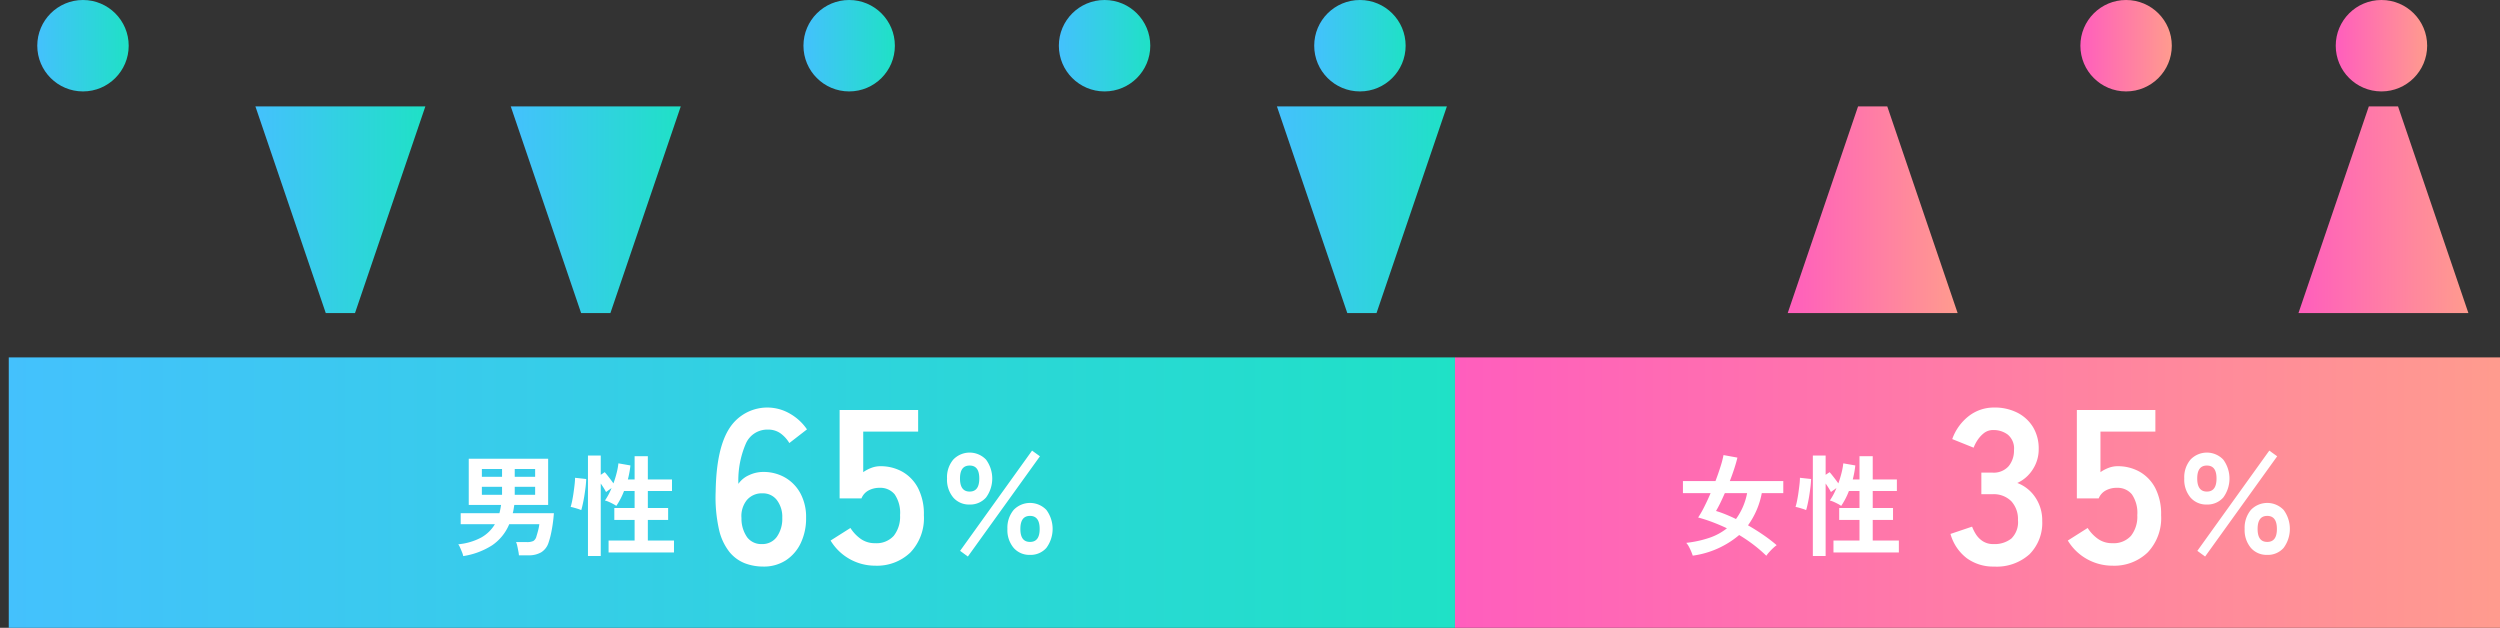
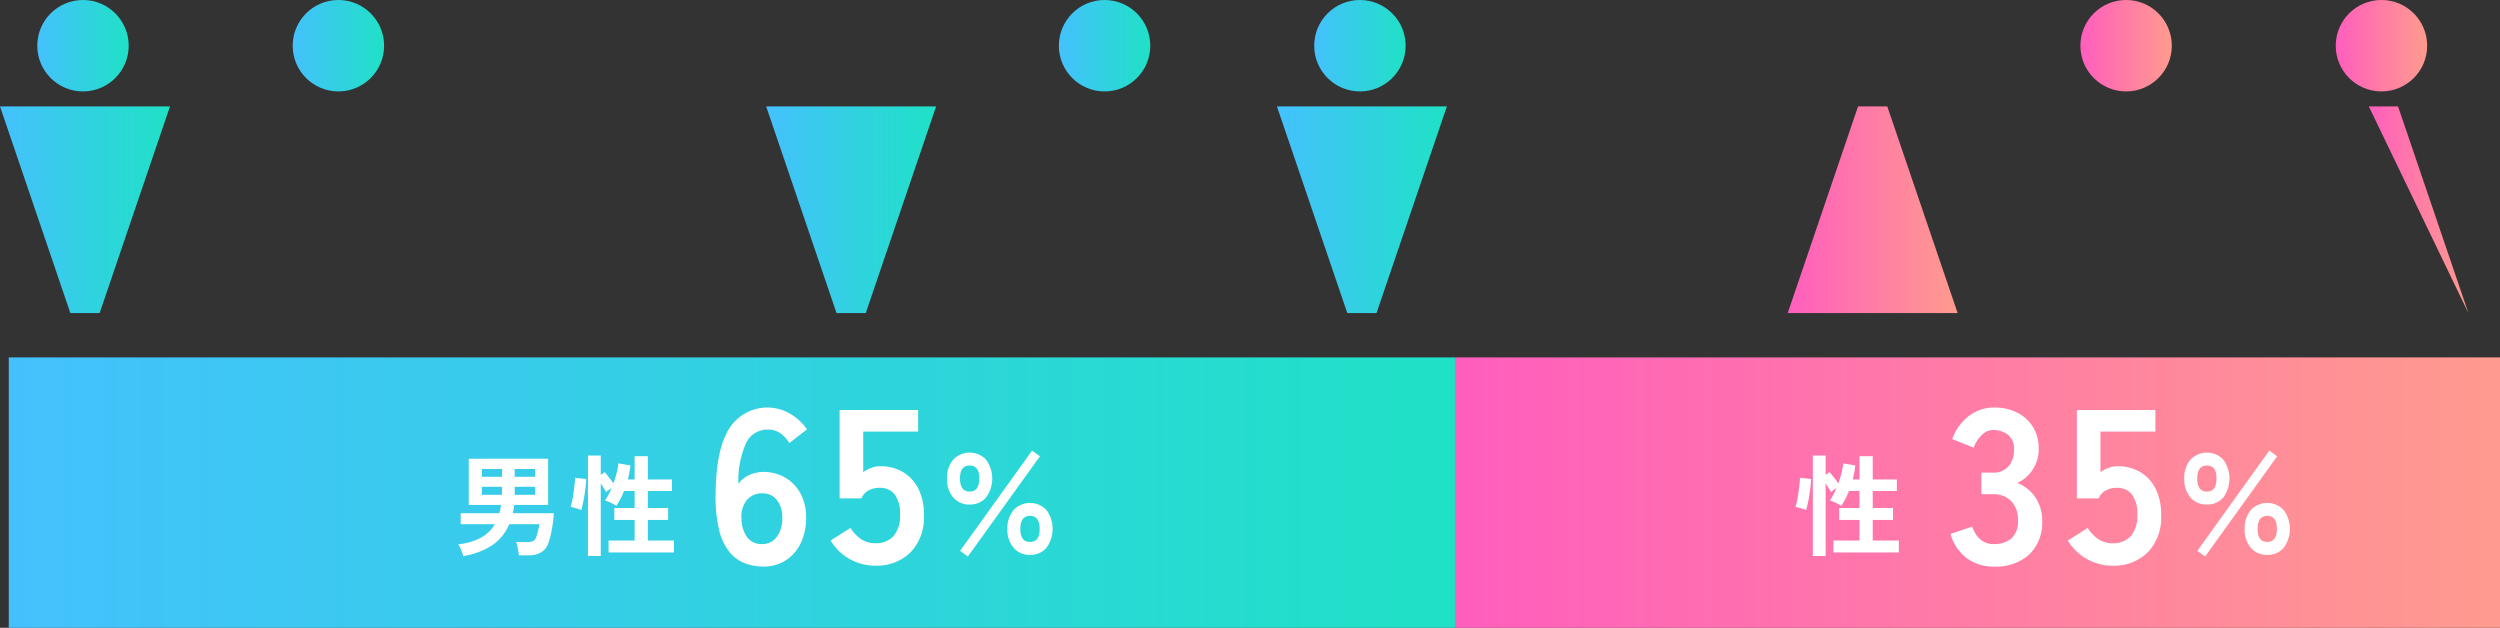
<svg xmlns="http://www.w3.org/2000/svg" xmlns:xlink="http://www.w3.org/1999/xlink" width="453.39" height="113.85" viewBox="0 0 453.39 113.85">
  <rect x="0" y="0" width="453.39" height="113.85" fill="#333333" stroke="none" />
  <defs>
    <linearGradient id="linear-gradient" y1="0.5" x2="1" y2="0.5" gradientUnits="objectBoundingBox">
      <stop offset="0" stop-color="#44c1fd" />
      <stop offset="1" stop-color="#1fe1c6" />
    </linearGradient>
    <linearGradient id="linear-gradient-2" y1="0.5" x2="1" y2="0.5" gradientUnits="objectBoundingBox">
      <stop offset="0" stop-color="#ff5ebd" />
      <stop offset="1" stop-color="#ff9b8e" />
    </linearGradient>
    <linearGradient id="linear-gradient-3" x1="0.001" y1="0.5" x2="1" y2="0.5" xlink:href="#linear-gradient" />
    <linearGradient id="linear-gradient-4" x1="0" y1="0.5" x2="1" y2="0.5" xlink:href="#linear-gradient" />
    <linearGradient id="linear-gradient-5" x1="0" y1="0.5" x2="0.999" y2="0.5" xlink:href="#linear-gradient" />
    <linearGradient id="linear-gradient-15" x1="0.001" y1="0.5" x2="1" y2="0.5" xlink:href="#linear-gradient-2" />
    <linearGradient id="linear-gradient-16" x1="0" y1="0.5" x2="1" y2="0.5" xlink:href="#linear-gradient-2" />
    <linearGradient id="linear-gradient-17" x1="0" y1="0.5" x2="0.999" y2="0.5" xlink:href="#linear-gradient-2" />
  </defs>
  <g id="グループ_478" data-name="グループ 478" transform="translate(-686.9 -4200.65)">
    <rect id="長方形_49" data-name="長方形 49" width="262.28" height="49.03" transform="translate(688.49 4265.47)" fill="url(#linear-gradient)" />
    <rect id="長方形_50" data-name="長方形 50" width="189.52" height="49.03" transform="translate(950.77 4265.47)" fill="url(#linear-gradient-2)" />
    <g id="グループ_100" data-name="グループ 100">
      <path id="パス_2171" data-name="パス 2171" d="M770.91,4301.5a3.963,3.963,0,0,0-.22-.71c-.11-.27-.22-.54-.34-.81a3.367,3.367,0,0,0-.34-.62,11.006,11.006,0,0,0,4.15-1.22,6.655,6.655,0,0,0,2.49-2.42h-6.2v-2h7.02c.07-.24.12-.48.17-.73s.09-.5.13-.77h-5.86v-8.38h14.4v8.38h-6.14c-.04.25-.08.51-.12.76a6.1,6.1,0,0,1-.16.74h7.46c-.04.61-.11,1.24-.2,1.89s-.2,1.27-.33,1.86a13.362,13.362,0,0,1-.43,1.57,3.176,3.176,0,0,1-1.35,1.78,4.437,4.437,0,0,1-2.29.54h-1.74a5.873,5.873,0,0,0-.11-.77c-.06-.31-.12-.62-.19-.93a3.243,3.243,0,0,0-.22-.7h1.94a2.669,2.669,0,0,0,1.2-.2,1.365,1.365,0,0,0,.56-.86c.11-.33.21-.69.31-1.08a8.14,8.14,0,0,0,.21-1.1h-5.46a8.612,8.612,0,0,1-3.08,3.81,13.509,13.509,0,0,1-5.26,1.97Zm3.38-14.38h3.66v-1.42h-3.66Zm0,3.26h3.66v-1.44h-3.66Zm5.96-3.26h3.7v-1.42h-3.7Zm0,3.26h3.7v-1.44h-3.7Z" fill="#fff" />
      <path id="パス_2172" data-name="パス 2172" d="M792.31,4293.16a5.15,5.15,0,0,0-.59-.22c-.25-.08-.49-.15-.74-.22s-.44-.11-.59-.14a10.933,10.933,0,0,0,.28-1.13c.09-.46.18-.95.25-1.47s.14-1.02.19-1.49a11.814,11.814,0,0,0,.08-1.19l2.02.22q-.015.675-.12,1.53c-.07.57-.15,1.12-.24,1.67s-.19,1.04-.29,1.48-.18.76-.25.96Zm1.22,8.32v-18.22h2.32v3.5l.72-.48c.23.25.49.58.8.98s.57.75.78,1.06a19.456,19.456,0,0,0,.58-1.89,11.686,11.686,0,0,0,.32-1.75l2.18.38q-.06.615-.18,1.26c-.08.43-.17.85-.28,1.28h1.22v-4.22h2.4v4.22h4.38v2.1h-4.38v3.08h3.68v2.16h-3.68v3.74h4.74v2.16H797.27v-2.16h4.72v-3.74h-3.68v-2.16h3.68v-3.08h-1.92a13.144,13.144,0,0,1-1.4,2.7,4.528,4.528,0,0,0-.62-.38c-.25-.13-.51-.26-.77-.37a3.836,3.836,0,0,0-.67-.23,11.614,11.614,0,0,0,1.2-2.26l-1,.72c-.11-.21-.25-.46-.42-.73s-.35-.54-.54-.81v13.14Z" fill="#fff" />
      <path id="パス_2173" data-name="パス 2173" d="M825.33,4303.4a9.394,9.394,0,0,1-3.3-.58,6.847,6.847,0,0,1-2.82-2.04,10.137,10.137,0,0,1-1.92-4.12,26.691,26.691,0,0,1-.6-6.86q.12-7.92,2.56-11.58a8.148,8.148,0,0,1,10.96-2.52,9.291,9.291,0,0,1,3.04,2.82l-3.2,2.48a5.913,5.913,0,0,0-1.66-1.8,3.837,3.837,0,0,0-2.22-.64,4.238,4.238,0,0,0-3.98,2.48,16.849,16.849,0,0,0-1.38,7.36,4.585,4.585,0,0,1,1.94-1.58,5.983,5.983,0,0,1,2.54-.58,7.829,7.829,0,0,1,4,1.02,7.344,7.344,0,0,1,2.78,2.88,9.05,9.05,0,0,1,1.02,4.42,10.391,10.391,0,0,1-.96,4.56,7.607,7.607,0,0,1-2.7,3.14,7.321,7.321,0,0,1-4.1,1.14Zm-.28-4.08a3.217,3.217,0,0,0,2.74-1.32,5.654,5.654,0,0,0,.98-3.44,5.008,5.008,0,0,0-.98-3.22,3.148,3.148,0,0,0-2.58-1.22,3.536,3.536,0,0,0-2.88,1.24,4.615,4.615,0,0,0-.96,3.24,5.871,5.871,0,0,0,1.04,3.5,3.184,3.184,0,0,0,2.64,1.22Z" fill="#fff" />
      <path id="パス_2174" data-name="パス 2174" d="M845.61,4303.24a9.428,9.428,0,0,1-8.08-4.56l3.6-2.28a7,7,0,0,0,1.9,2,4.389,4.389,0,0,0,2.58.76,4.207,4.207,0,0,0,3.38-1.34,5.592,5.592,0,0,0,1.14-3.74,5.922,5.922,0,0,0-.98-3.78,3.355,3.355,0,0,0-2.74-1.18,4.11,4.11,0,0,0-2,.48,2.822,2.822,0,0,0-1.28,1.44h-3.96V4275h14.24v3.92h-9.96v7.36a6.525,6.525,0,0,1,1.48-.78,4.525,4.525,0,0,1,1.6-.3,8.048,8.048,0,0,1,4.02,1,7.248,7.248,0,0,1,2.84,2.96,10.238,10.238,0,0,1,1.06,4.92,9.034,9.034,0,0,1-2.44,6.76,8.739,8.739,0,0,1-6.4,2.4Z" fill="#fff" />
      <path id="パス_2175" data-name="パス 2175" d="M862.75,4292.15a3.764,3.764,0,0,1-2.97-1.27,5.031,5.031,0,0,1-1.13-3.45,4.977,4.977,0,0,1,1.13-3.43,4.108,4.108,0,0,1,5.94,0,5.8,5.8,0,0,1,0,6.88A3.81,3.81,0,0,1,862.75,4292.15Zm0-2.35c1.17,0,1.75-.79,1.75-2.37s-.58-2.35-1.75-2.35-1.75.78-1.75,2.35S861.58,4289.8,862.75,4289.8Zm-.32,11.78-1.41-1.03,13.05-18.18,1.43,1.03Zm11.27-.3a3.764,3.764,0,0,1-2.97-1.27,5,5,0,0,1-1.13-3.43,5.049,5.049,0,0,1,1.13-3.45,4.108,4.108,0,0,1,5.94,0,5.8,5.8,0,0,1,0,6.88A3.778,3.778,0,0,1,873.7,4301.28Zm0-2.35c1.17,0,1.75-.78,1.75-2.35s-.58-2.37-1.75-2.37-1.75.79-1.75,2.37S872.53,4298.93,873.7,4298.93Z" fill="#fff" />
    </g>
    <g id="グループ_101" data-name="グループ 101">
-       <path id="パス_2176" data-name="パス 2176" d="M1007.23,4301.44a25.63,25.63,0,0,0-2.4-2.06,27.927,27.927,0,0,0-2.52-1.7,16.454,16.454,0,0,1-8.42,3.74c-.07-.21-.16-.46-.28-.75s-.26-.57-.41-.86a3.383,3.383,0,0,0-.49-.71,19.766,19.766,0,0,0,4.21-.92,10.583,10.583,0,0,0,3.17-1.72c-.89-.43-1.78-.8-2.65-1.13s-1.73-.6-2.57-.83a18.159,18.159,0,0,0,1.12-1.96q.585-1.155,1.14-2.46h-5.02v-2.18h5.9c.36-.95.67-1.84.93-2.68a17.349,17.349,0,0,0,.53-2.04l2.52.46c-.13.57-.32,1.23-.56,1.97s-.51,1.5-.82,2.29h9.7v2.18h-3.9a14.49,14.49,0,0,1-2.5,5.84c.91.52,1.81,1.08,2.7,1.69a27.382,27.382,0,0,1,2.5,1.91,6.539,6.539,0,0,0-.62.51c-.24.22-.47.46-.7.71A7.132,7.132,0,0,0,1007.23,4301.44Zm-5.5-6.66a11.677,11.677,0,0,0,2.02-4.7h-4.04c-.27.61-.54,1.2-.81,1.76s-.54,1.05-.79,1.48q.855.255,1.77.63c.61.25,1.22.52,1.85.83Z" fill="#fff" />
      <path id="パス_2177" data-name="パス 2177" d="M1014.45,4293.16a5.15,5.15,0,0,0-.59-.22c-.25-.08-.49-.15-.74-.22s-.44-.11-.59-.14a10.933,10.933,0,0,0,.28-1.13c.09-.46.18-.95.25-1.47s.14-1.02.19-1.49a11.814,11.814,0,0,0,.08-1.19l2.02.22q-.015.675-.12,1.53c-.07.57-.15,1.12-.24,1.67s-.19,1.04-.29,1.48-.18.76-.25.96Zm1.22,8.32v-18.22h2.32v3.5l.72-.48c.23.25.49.58.8.98s.57.75.78,1.06a19.456,19.456,0,0,0,.58-1.89,11.686,11.686,0,0,0,.32-1.75l2.18.38q-.06.615-.18,1.26c-.08.43-.17.85-.28,1.28h1.22v-4.22h2.4v4.22h4.38v2.1h-4.38v3.08h3.68v2.16h-3.68v3.74h4.74v2.16h-11.86v-2.16h4.72v-3.74h-3.68v-2.16h3.68v-3.08h-1.92a13.144,13.144,0,0,1-1.4,2.7,4.528,4.528,0,0,0-.62-.38c-.25-.13-.51-.26-.77-.37a3.836,3.836,0,0,0-.67-.23,11.614,11.614,0,0,0,1.2-2.26l-1,.72c-.11-.21-.25-.46-.42-.73s-.35-.54-.54-.81v13.14h-2.32Z" fill="#fff" />
      <path id="パス_2178" data-name="パス 2178" d="M1048.51,4303.4a8.1,8.1,0,0,1-4.9-1.5,8.356,8.356,0,0,1-2.98-4.42l3.92-1.32a7.664,7.664,0,0,0,.64,1.3,4.231,4.231,0,0,0,1.24,1.3,3.42,3.42,0,0,0,2,.56,4.885,4.885,0,0,0,3.24-1,4.162,4.162,0,0,0,1.2-3.36,4.77,4.77,0,0,0-1.2-3.4,4.5,4.5,0,0,0-3.44-1.28h-2v-3.92h2a3.586,3.586,0,0,0,2.96-1.18,4.446,4.446,0,0,0,.96-2.9,3.248,3.248,0,0,0-1.14-2.82,4.288,4.288,0,0,0-2.58-.82,2.7,2.7,0,0,0-1.76.58,5.446,5.446,0,0,0-1.18,1.32,6.644,6.644,0,0,0-.66,1.3l-3.88-1.56a9.145,9.145,0,0,1,3.06-4.22,7.383,7.383,0,0,1,4.5-1.5,9.047,9.047,0,0,1,4.26.94,7.049,7.049,0,0,1,2.84,2.62,7.481,7.481,0,0,1,1.02,3.96,6.647,6.647,0,0,1-1.1,3.74,6.52,6.52,0,0,1-2.78,2.42,6.835,6.835,0,0,1,3.26,2.6,7.39,7.39,0,0,1,1.26,4.28,8.056,8.056,0,0,1-2.3,6.04,8.885,8.885,0,0,1-6.46,2.24Z" fill="#fff" />
      <path id="パス_2179" data-name="パス 2179" d="M1069.99,4303.24a9.428,9.428,0,0,1-8.08-4.56l3.6-2.28a7,7,0,0,0,1.9,2,4.389,4.389,0,0,0,2.58.76,4.207,4.207,0,0,0,3.38-1.34,5.592,5.592,0,0,0,1.14-3.74,5.922,5.922,0,0,0-.98-3.78,3.355,3.355,0,0,0-2.74-1.18,4.11,4.11,0,0,0-2,.48,2.822,2.822,0,0,0-1.28,1.44h-3.96V4275h14.24v3.92h-9.96v7.36a6.523,6.523,0,0,1,1.48-.78,4.524,4.524,0,0,1,1.6-.3,8.048,8.048,0,0,1,4.02,1,7.248,7.248,0,0,1,2.84,2.96,10.239,10.239,0,0,1,1.06,4.92,9.034,9.034,0,0,1-2.44,6.76,8.739,8.739,0,0,1-6.4,2.4Z" fill="#fff" />
      <path id="パス_2180" data-name="パス 2180" d="M1087.13,4292.15a3.764,3.764,0,0,1-2.97-1.27,5.031,5.031,0,0,1-1.13-3.45,4.977,4.977,0,0,1,1.13-3.43,4.108,4.108,0,0,1,5.94,0,5.8,5.8,0,0,1,0,6.88A3.81,3.81,0,0,1,1087.13,4292.15Zm0-2.35c1.17,0,1.75-.79,1.75-2.37s-.58-2.35-1.75-2.35-1.75.78-1.75,2.35S1085.96,4289.8,1087.13,4289.8Zm-.32,11.78-1.41-1.03,13.05-18.18,1.43,1.03-13.07,18.18Zm11.27-.3a3.764,3.764,0,0,1-2.97-1.27,5,5,0,0,1-1.13-3.43,5.049,5.049,0,0,1,1.13-3.45,4.108,4.108,0,0,1,5.94,0,5.8,5.8,0,0,1,0,6.88A3.778,3.778,0,0,1,1098.08,4301.28Zm0-2.35c1.17,0,1.75-.78,1.75-2.35s-.58-2.37-1.75-2.37-1.75.79-1.75,2.37S1096.91,4298.93,1098.08,4298.93Z" fill="#fff" />
    </g>
    <g id="グループ_103" data-name="グループ 103">
      <circle id="楕円形_529" data-name="楕円形 529" cx="8.29" cy="8.29" r="8.29" transform="translate(925.24 4200.65)" fill="url(#linear-gradient-3)" />
      <path id="パス_2185" data-name="パス 2185" d="M936.54,4257.43h-5.3l-12.76-37.48H949.3Z" fill="url(#linear-gradient-4)" />
    </g>
    <g id="グループ_104" data-name="グループ 104">
      <circle id="楕円形_530" data-name="楕円形 530" cx="8.29" cy="8.29" r="8.29" transform="translate(878.93 4200.65)" fill="url(#linear-gradient-5)" />
      <path id="パス_2186" data-name="パス 2186" d="M890.23,4257.43h-5.31l-12.76-37.48h30.83Z" fill="url(#linear-gradient-4)" />
    </g>
    <g id="グループ_105" data-name="グループ 105">
-       <circle id="楕円形_531" data-name="楕円形 531" cx="8.29" cy="8.29" r="8.29" transform="translate(832.61 4200.65)" fill="url(#linear-gradient-4)" />
      <path id="パス_2187" data-name="パス 2187" d="M843.91,4257.43h-5.3l-12.76-37.48h30.82Z" fill="url(#linear-gradient-4)" />
    </g>
    <g id="グループ_106" data-name="グループ 106">
      <circle id="楕円形_532" data-name="楕円形 532" cx="8.29" cy="8.29" r="8.29" transform="translate(786.29 4200.65)" fill="url(#linear-gradient-3)" />
      <path id="パス_2188" data-name="パス 2188" d="M797.6,4257.43h-5.31l-12.76-37.48h30.83Z" fill="url(#linear-gradient-4)" />
    </g>
    <g id="グループ_107" data-name="グループ 107">
      <circle id="楕円形_533" data-name="楕円形 533" cx="8.29" cy="8.29" r="8.29" transform="translate(739.98 4200.65)" fill="url(#linear-gradient-4)" />
      <path id="パス_2189" data-name="パス 2189" d="M751.28,4257.43h-5.3l-12.76-37.48h30.82Z" fill="url(#linear-gradient-4)" />
    </g>
    <g id="グループ_108" data-name="グループ 108">
      <circle id="楕円形_534" data-name="楕円形 534" cx="8.29" cy="8.29" r="8.29" transform="translate(693.66 4200.65)" fill="url(#linear-gradient-3)" />
      <path id="パス_2190" data-name="パス 2190" d="M704.97,4257.43h-5.31l-12.76-37.48h30.83Z" fill="url(#linear-gradient-4)" />
    </g>
    <g id="グループ_109" data-name="グループ 109">
      <circle id="楕円形_535" data-name="楕円形 535" cx="8.29" cy="8.29" r="8.29" transform="translate(1110.5 4200.65)" fill="url(#linear-gradient-15)" />
-       <path id="パス_2191" data-name="パス 2191" d="M1116.5,4219.95h5.3l12.76,37.48h-30.82Z" fill="url(#linear-gradient-16)" />
+       <path id="パス_2191" data-name="パス 2191" d="M1116.5,4219.95h5.3l12.76,37.48Z" fill="url(#linear-gradient-16)" />
    </g>
    <g id="グループ_110" data-name="グループ 110">
      <circle id="楕円形_536" data-name="楕円形 536" cx="8.29" cy="8.29" r="8.29" transform="translate(1064.19 4200.65)" fill="url(#linear-gradient-17)" />
      <path id="パス_2192" data-name="パス 2192" d="M1070.18,4219.95h5.31l12.76,37.48h-30.83Z" fill="url(#linear-gradient-16)" />
    </g>
    <g id="グループ_111" data-name="グループ 111">
      <circle id="楕円形_537" data-name="楕円形 537" cx="8.29" cy="8.29" r="8.29" transform="translate(1017.87 4200.65)" fill="url(#linear-gradient-15)" />
      <path id="パス_2193" data-name="パス 2193" d="M1023.87,4219.95h5.3l12.76,37.48h-30.82Z" fill="url(#linear-gradient-16)" />
    </g>
    <g id="グループ_112" data-name="グループ 112">
      <circle id="楕円形_538" data-name="楕円形 538" cx="8.29" cy="8.29" r="8.29" transform="translate(971.56 4200.65)" fill="url(#linear-gradient-17)" />
      <path id="パス_2194" data-name="パス 2194" d="M977.55,4219.95h5.31l12.76,37.48H964.79Z" fill="url(#linear-gradient-16)" />
    </g>
  </g>
</svg>